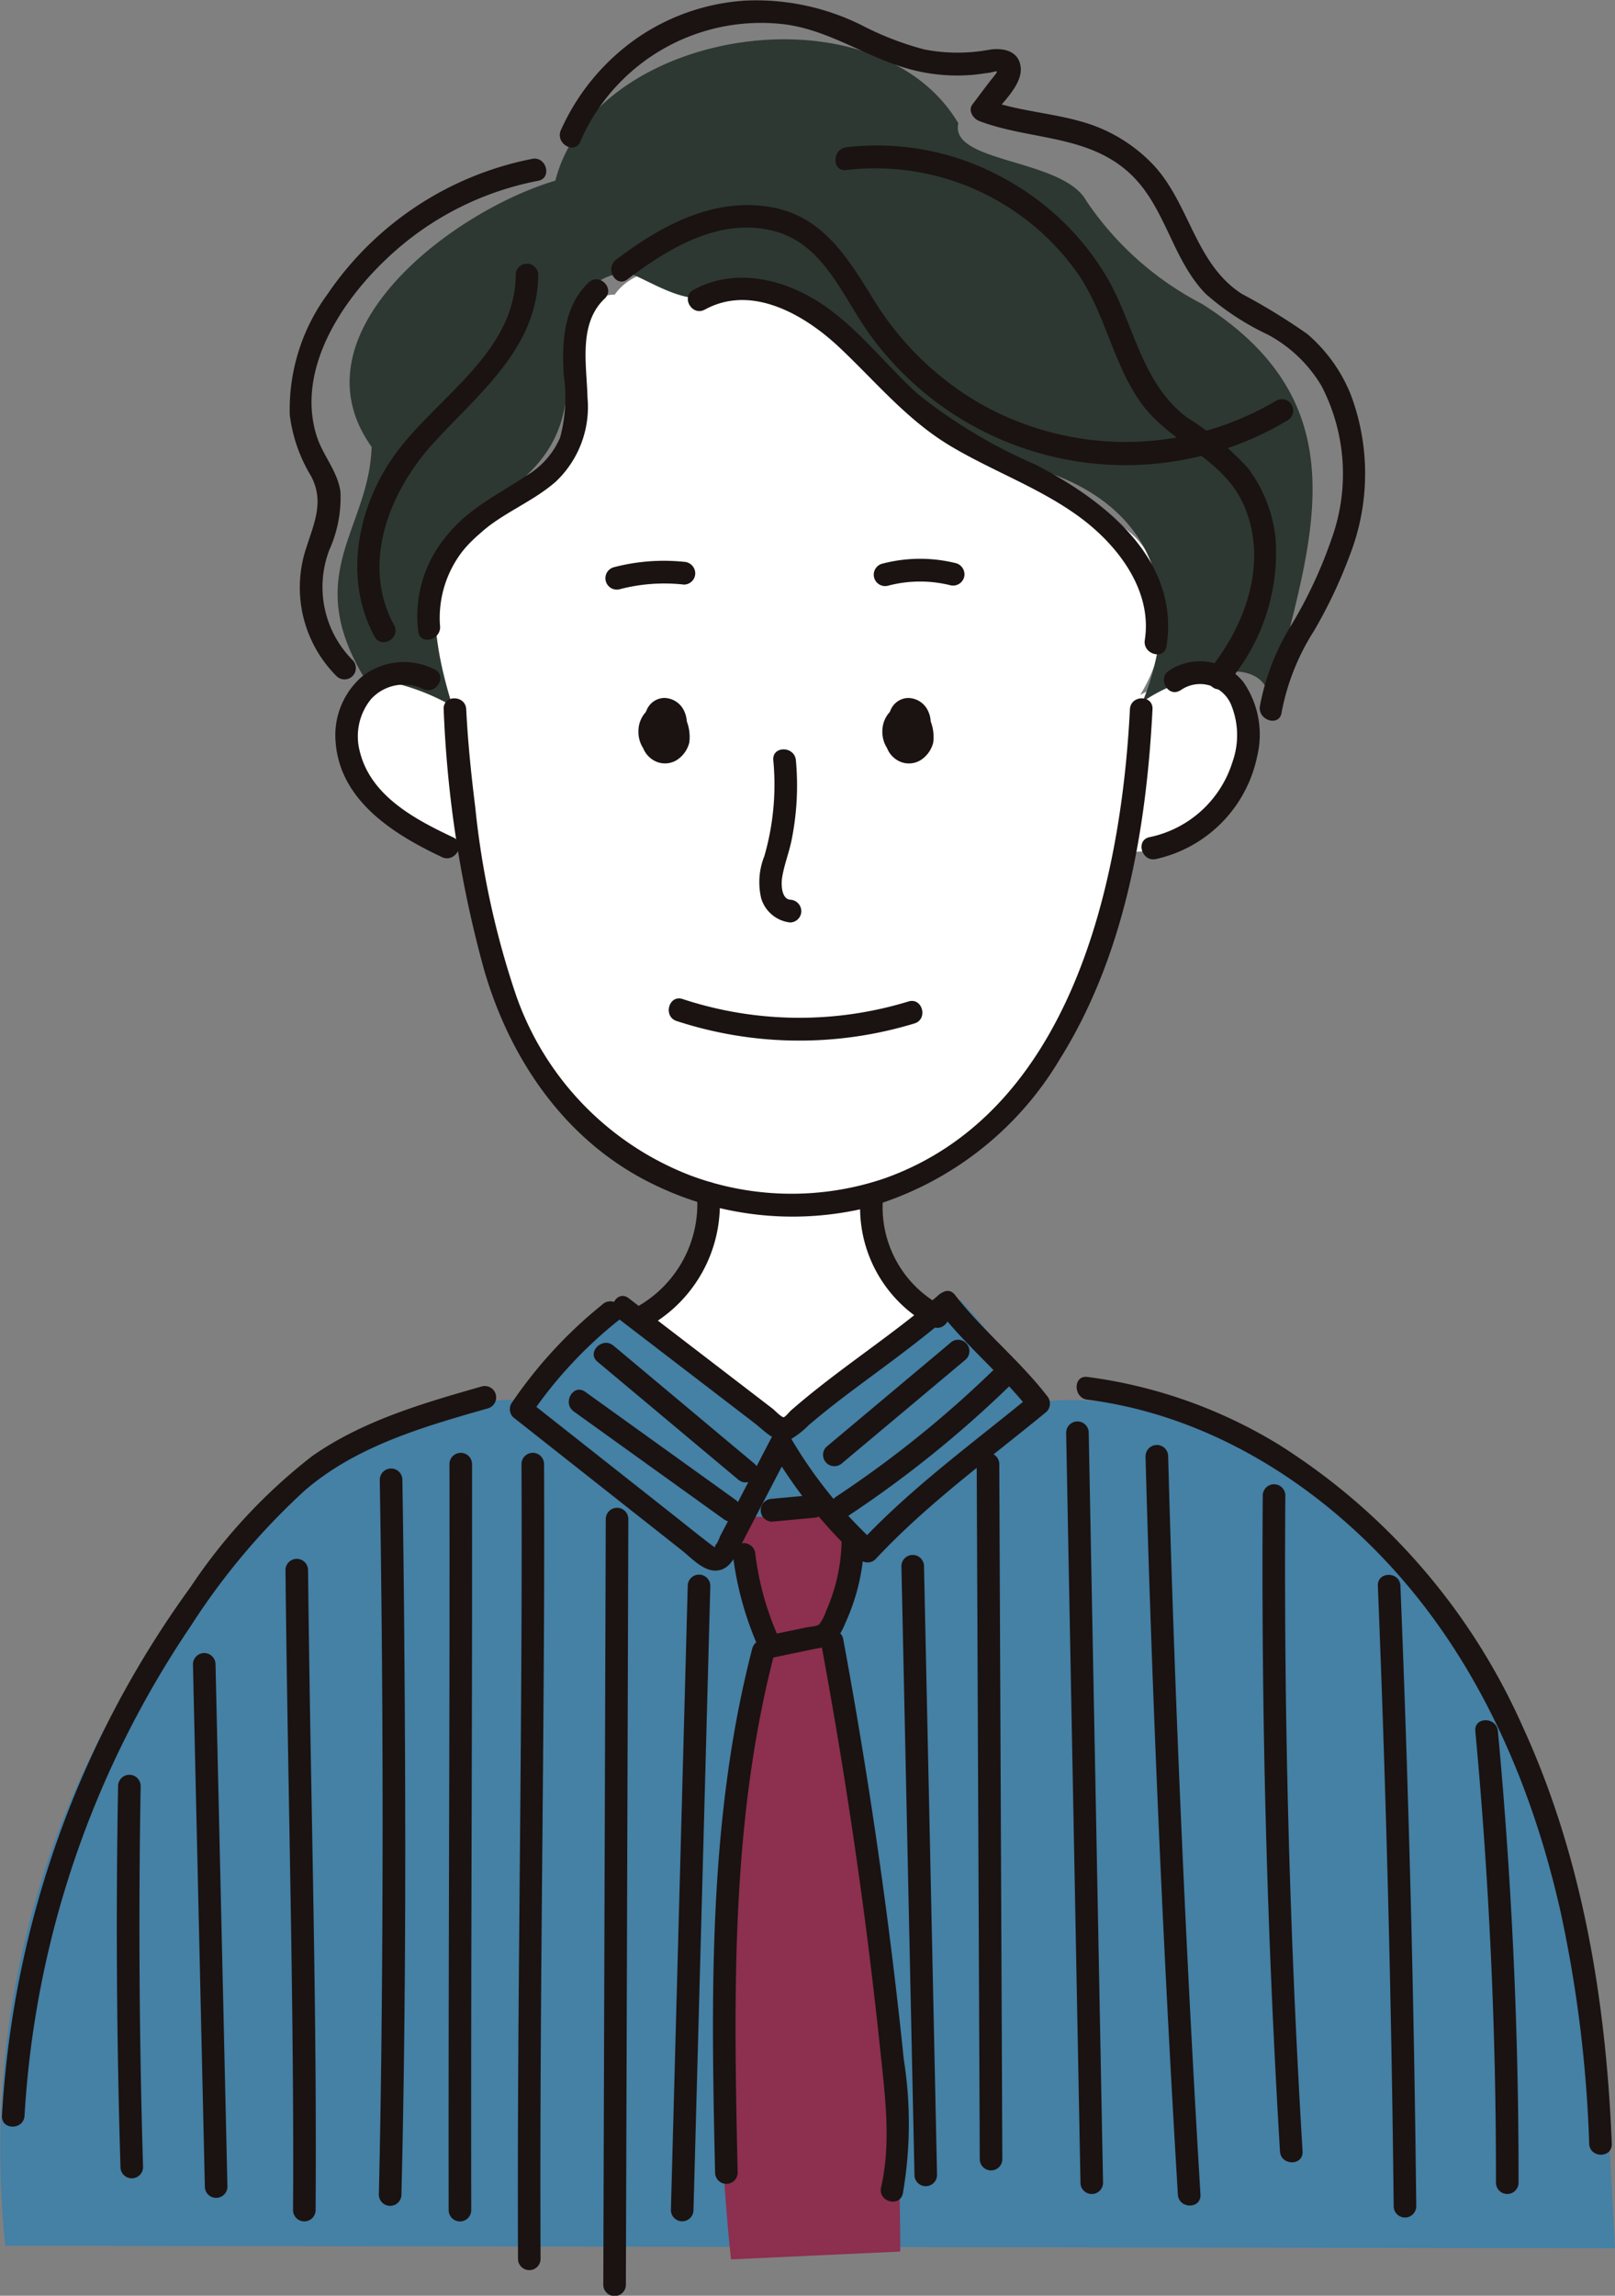
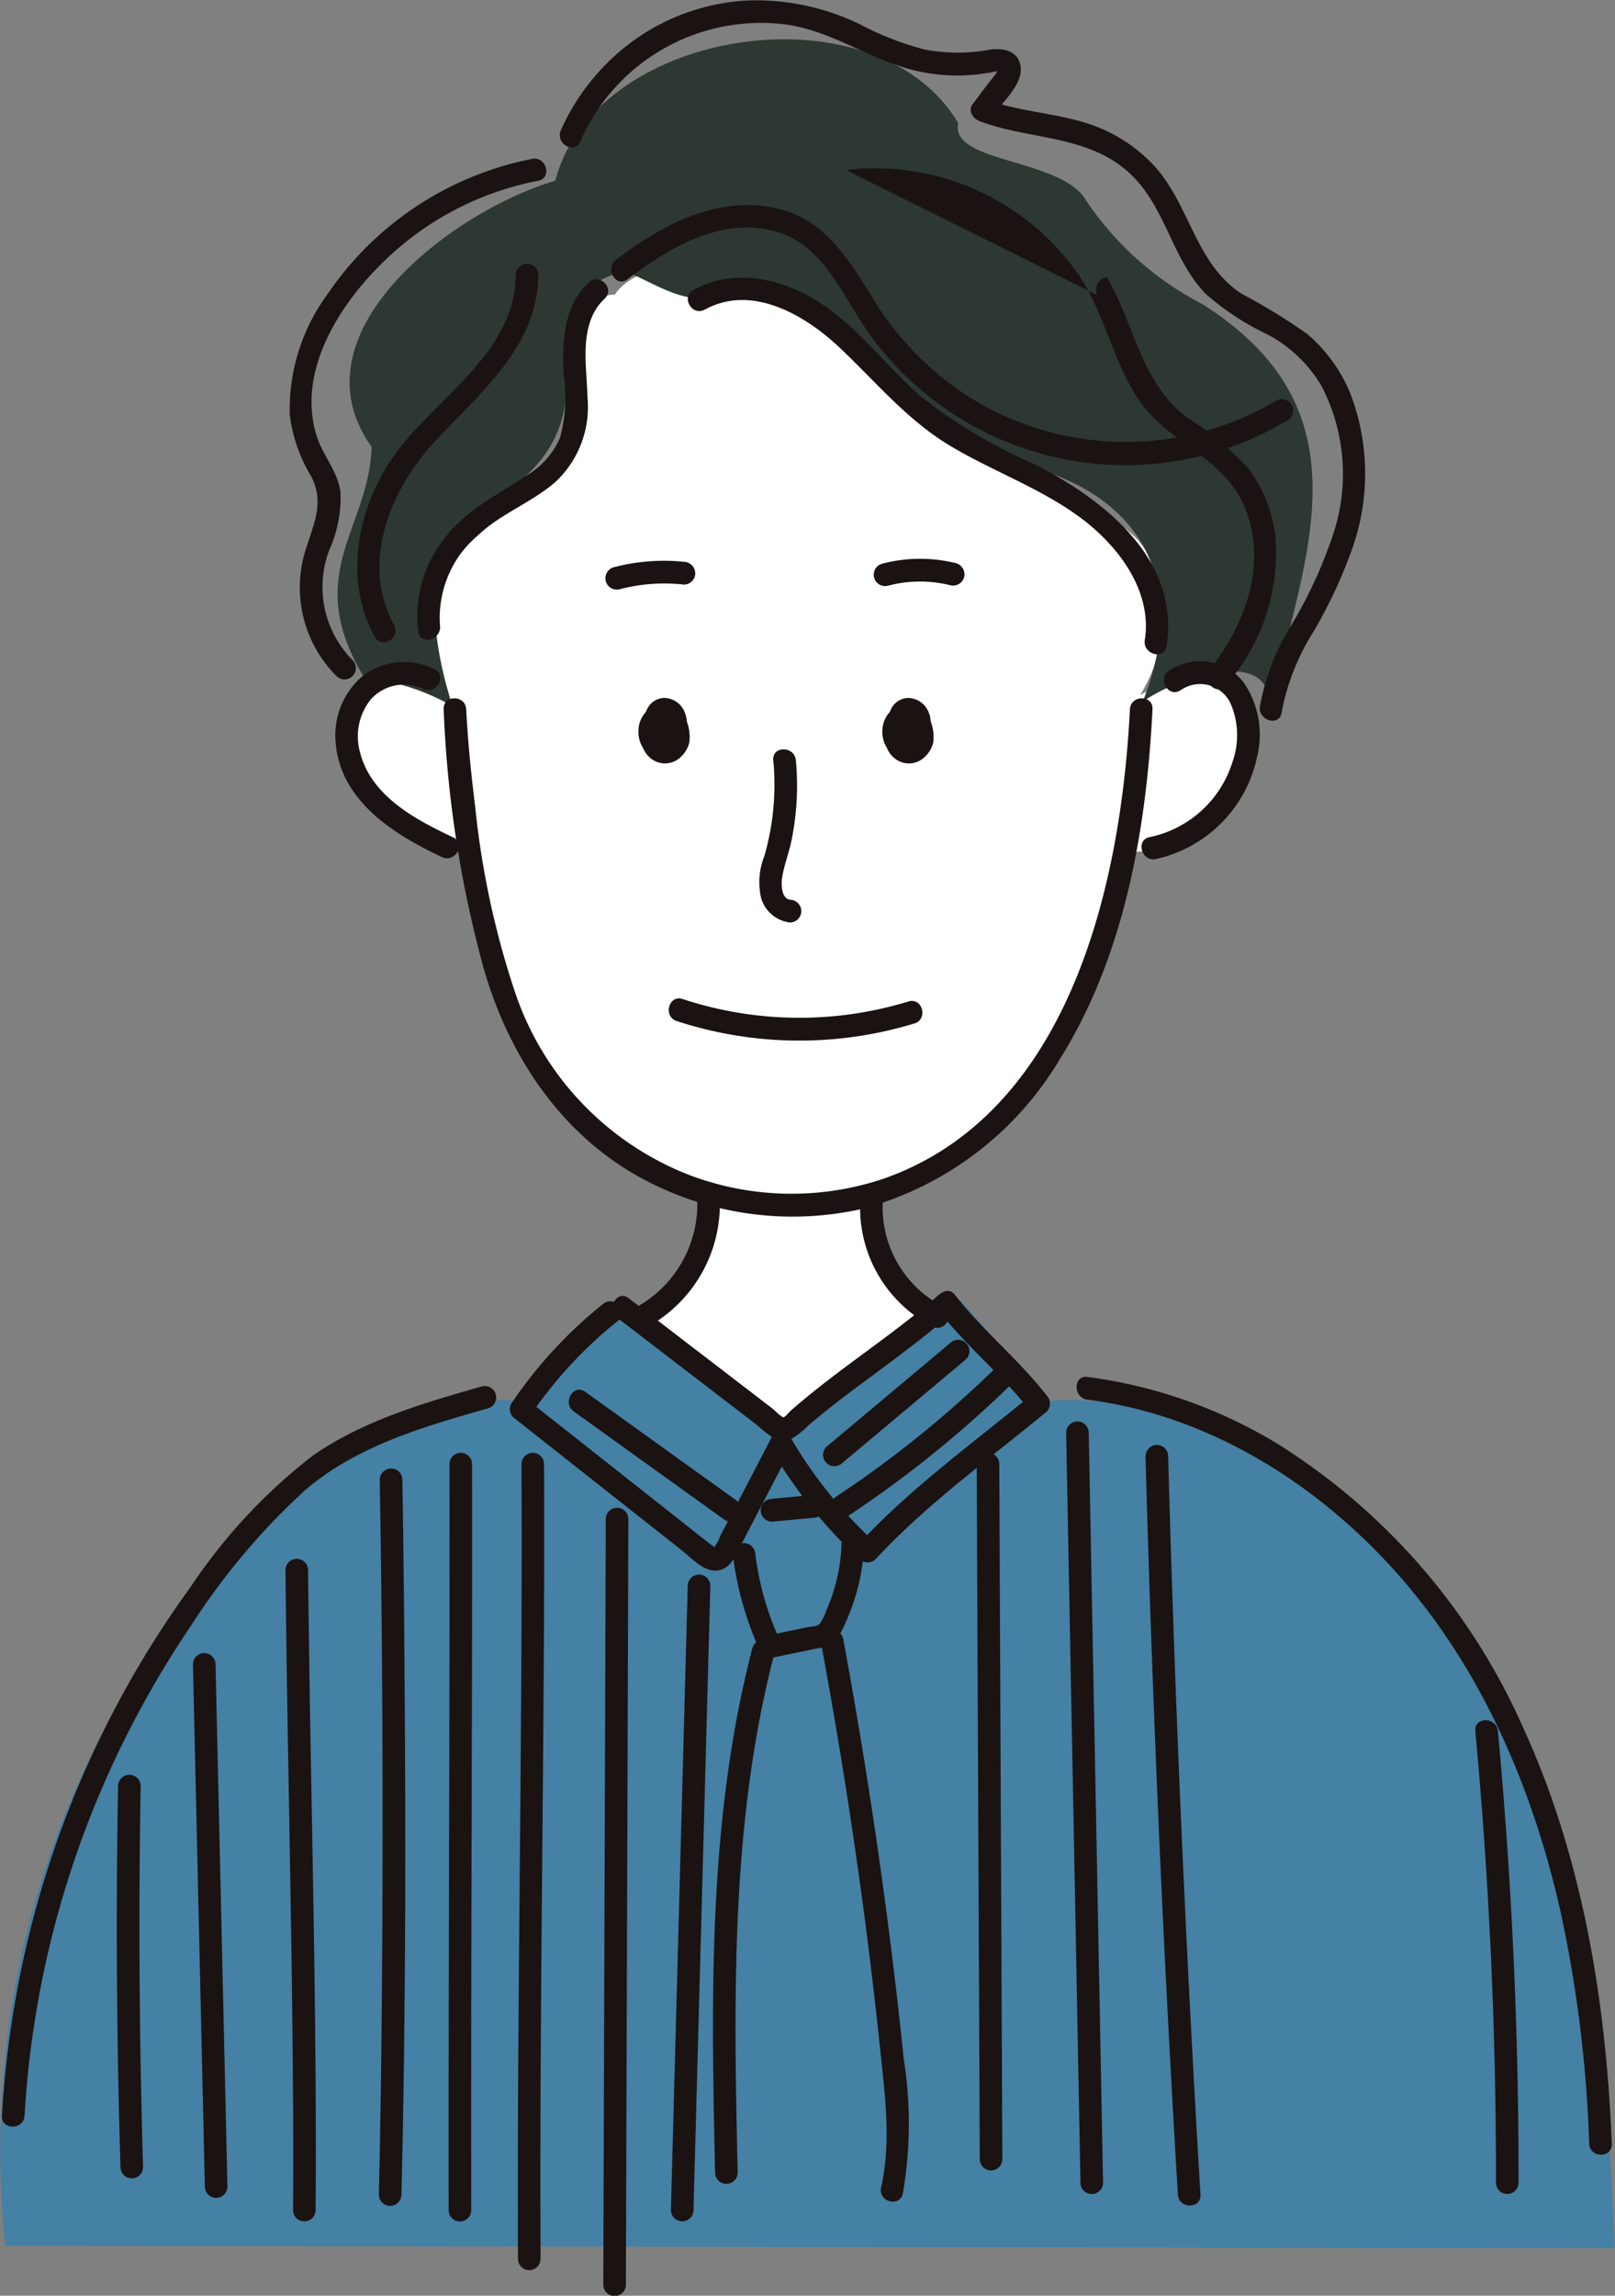
<svg xmlns="http://www.w3.org/2000/svg" width="95" height="135" viewBox="0 0 95 135">
  <rect x="0" y="0" width="95" height="135" fill="#808080" stroke="none" />
  <defs>
    <clipPath id="a">
      <rect width="95" height="135" fill="none" />
    </clipPath>
  </defs>
  <g clip-path="url(#a)">
    <path d="M110.143,73.7c-1.382-.014-2.3,1.518-2.423,2.907s.258,2.795.064,4.175c-.306,2.167-1.944,3.876-3.6,5.291s-3.479,2.778-4.409,4.755a6.73,6.73,0,0,0,.24,6.09,2.647,2.647,0,0,0-2.485-1.165,3.967,3.967,0,0,0-3.363,3.684,5.708,5.708,0,0,0,2.265,4.715,10.1,10.1,0,0,0,4.992,1.918,28.221,28.221,0,0,0,4.128,12.739,16.849,16.849,0,0,0,10.707,7.537,10.359,10.359,0,0,1-4.763,7.793q3.478,3.081,7.112,5.977a2.09,2.09,0,0,0,1.133.568,2.051,2.051,0,0,0,1.1-.384,52.338,52.338,0,0,0,8.429-6.185,10.565,10.565,0,0,1-3.791-7.9c.4.343,1,.113,1.461-.142a27.5,27.5,0,0,0,13.523-19.6,7.208,7.208,0,0,0,5.282-2.313,6.888,6.888,0,0,0,2.089-3.371,3.623,3.623,0,0,0-1.151-3.635,3.894,3.894,0,0,0-1.976-.691,6.315,6.315,0,0,0-3.646.779,9.756,9.756,0,0,0,1.431-4.7,6.372,6.372,0,0,0-1.68-4.539,9.788,9.788,0,0,0-2-1.469c-4.627-2.787-9.724-5.078-13.277-9.165-1.235-1.421-2.289-3.063-3.867-4.082a11.133,11.133,0,0,0-6.021-1.362c-2.1-.015-4.462.266-5.5,1.787" transform="translate(-73.993 -56.375)" fill="#fff" />
    <path d="M105.529,19c-6.071,1.8-15.565,8.982-10.8,15.651-.138,4.837-4.14,7.445-.425,13.588A12.971,12.971,0,0,1,99.486,49.9c-4.35-13.911,6.671-9.982,6.757-19.287-.178-2.5.6-6.452,3.761-6.138,2.023.9,3.859,2.248,6.1.833,7.357-1.064,7.707,7.938,15.738,10.171,7.7,1.339,11.248,6.622,8.237,14.179,1.777-1.357,7.773-3.472,7.451.415,2.161-9.175,5.956-17.57-3.954-23.828a18.387,18.387,0,0,1-6.8-6.052c-1.371-2.51-8.076-2.218-7.533-4.57-4.832-8.146-21.376-5.651-23.708,3.38" transform="translate(-72.87 -8.374)" fill="#2d3832" />
    <path d="M46.109,360.974l-10.046-6.908a61.911,61.911,0,0,0-4.562,5.751c-7.269-.659-14,4.073-18.8,9.62A53.031,53.031,0,0,0,.313,409.487L95,409.64c-.537-10.825-1.179-22.048-6.211-31.624a37.247,37.247,0,0,0-13.167-14.2c-4.331-2.7-9.414-4.51-14.476-3.954a42.855,42.855,0,0,0-4.675-5.988,95.23,95.23,0,0,1-10.362,7.1" transform="translate(0 -277.431)" fill="#4580a5" />
-     <path d="M198.623,412.839l4.614-.029a3.15,3.15,0,0,1,.9.082,2.414,2.414,0,0,1,1.347,2.725,25.529,25.529,0,0,1-1.018,3.156c-.654,2.363.069,4.859.647,7.242a149.647,149.647,0,0,1,3.087,30.021l-9.957.46a132.507,132.507,0,0,1,.249-29.477,20.978,20.978,0,0,1,1.436-6.158,3.384,3.384,0,0,0,.423-1.352,3.18,3.18,0,0,0-.361-1.234,16.528,16.528,0,0,1-1.37-5.436" transform="translate(-155.244 -323.635)" fill="#8d2f4f" />
    <path d="M121.884,190.754a67.224,67.224,0,0,0,2.376,15.313c1.587,5.469,4.974,10.3,10.2,12.732a18.594,18.594,0,0,0,12.059,1.325,19.337,19.337,0,0,0,11.609-8.8c3.806-6.076,5.093-13.505,5.451-20.572.044-.861-1.284-.859-1.328,0-.522,10.3-3.527,23.725-14.449,27.588a16.99,16.99,0,0,1-11.4-.175,17.514,17.514,0,0,1-10.313-10.751,50.435,50.435,0,0,1-2.351-10.933c-.237-1.9-.434-3.815-.528-5.729-.042-.858-1.37-.863-1.328,0" transform="translate(-95.785 -149.042)" fill="#1a1311" />
    <path d="M97.97,180.668a3.982,3.982,0,0,0-4.267.421,4.567,4.567,0,0,0-1.553,3.827c.243,3.483,3.441,5.461,6.257,6.79.769.363,1.444-.791.67-1.156-2.242-1.058-4.877-2.437-5.51-5.084a3.462,3.462,0,0,1,.664-3.046,2.616,2.616,0,0,1,3.07-.6c.765.375,1.439-.78.67-1.157" transform="translate(-72.409 -141.304)" fill="#1a1311" />
    <path d="M315.909,181.719a1.981,1.981,0,0,1,2.951.809,4.7,4.7,0,0,1,.1,3.406,6.488,6.488,0,0,1-4.873,4.424c-.838.165-.483,1.456.353,1.292a7.8,7.8,0,0,0,5.969-6.036,5.426,5.426,0,0,0-.8-4.364,3.276,3.276,0,0,0-4.377-.686c-.716.465-.051,1.625.67,1.156" transform="translate(-246.46 -141.131)" fill="#1a1311" />
    <path d="M124.681,76.225c-1.487,1.408-1.58,3.517-1.467,5.443A9.134,9.134,0,0,1,123,85.345a4.811,4.811,0,0,1-1.99,2.245c-1.65,1.1-3.387,1.917-4.663,3.5a7.357,7.357,0,0,0-1.693,5.657c.114.85,1.393.488,1.28-.356a6.391,6.391,0,0,1,2.337-5.4c1.348-1.22,3.1-1.853,4.471-3.052a6.041,6.041,0,0,0,1.868-4.96c-.045-1.923-.551-4.329,1.013-5.809.624-.591-.316-1.537-.939-.947" transform="translate(-90.052 -59.613)" fill="#1a1311" />
    <path d="M168.857,60.195c2.426-1.84,5.436-3.66,8.6-2.848,3.058.787,4.1,4.043,5.837,6.334a18.57,18.57,0,0,0,24.423,4.789.669.669,0,0,0-.67-1.156,17.373,17.373,0,0,1-17.516.143,17.81,17.81,0,0,1-6.18-6.052c-1.486-2.4-2.937-4.857-5.92-5.433-3.434-.663-6.581,1.049-9.24,3.066-.675.512-.014,1.675.67,1.157" transform="translate(-131.951 -43.767)" fill="#1a1311" />
    <path d="M189.958,77.485c2.767-1.525,5.894.315,7.93,2.234,2.142,2.019,3.959,4.251,6.515,5.781,2.488,1.488,5.28,2.47,7.626,4.2,2.212,1.632,4.267,4.288,3.811,7.213-.131.843,1.148,1.206,1.28.356.8-5.159-3.738-8.643-7.773-10.7a30.044,30.044,0,0,1-6.878-4.139c-1.928-1.75-3.518-3.9-5.717-5.337s-5.063-2.091-7.465-.767c-.75.413-.081,1.57.67,1.156" transform="translate(-148.499 -59.277)" fill="#1a1311" />
    <path d="M93.76,43.2a18.986,18.986,0,0,0-12.043,7.97,11.446,11.446,0,0,0-2.209,7.1,9.115,9.115,0,0,0,1.261,3.6c.776,1.485.168,2.758-.3,4.227a7.367,7.367,0,0,0,1.8,7.53.667.667,0,0,0,.939-.947,6.1,6.1,0,0,1-1.367-6.5,7.487,7.487,0,0,0,.647-3.41c-.17-1.216-1.041-2.132-1.4-3.279-1.437-4.579,2.54-9.489,5.983-11.966a17.794,17.794,0,0,1,7.047-3.036c.838-.162.483-1.453-.353-1.292" transform="translate(-62.462 -33.857)" fill="#1a1311" />
    <path d="M154.976,8.317a11.587,11.587,0,0,1,12.012-6.888c2.686.346,4.868,1.981,7.444,2.659a10.6,10.6,0,0,0,3.8.295c.253-.027.5-.066.755-.1.437-.066.681-.24.312.212-.434.532-.836,1.094-1.253,1.639-.286.374.046.85.4.984,2.943,1.117,6.327.788,8.8,3.029,2.164,1.961,2.509,5.079,4.522,7.137a15.571,15.571,0,0,0,3.643,2.389,8.141,8.141,0,0,1,3.16,3.013,11.235,11.235,0,0,1,.592,9.011,26.512,26.512,0,0,1-2.315,4.98,13.865,13.865,0,0,0-1.9,4.861c-.113.843,1.166,1.208,1.28.356a13.54,13.54,0,0,1,1.9-4.791,28.284,28.284,0,0,0,2.125-4.493,13.209,13.209,0,0,0,.042-9.407,9.188,9.188,0,0,0-2.559-3.565,36.2,36.2,0,0,0-3.841-2.354c-2.732-1.75-3.056-5.228-5.157-7.53a9.24,9.24,0,0,0-4.358-2.624c-1.848-.518-3.78-.619-5.585-1.3l.4.984c.565-.739,1.788-1.818,1.686-2.848-.1-.987-1.035-1.169-1.844-1.043a10.277,10.277,0,0,1-3.822-.015,17.9,17.9,0,0,1-3.684-1.423,13.906,13.906,0,0,0-6.858-1.45,12.63,12.63,0,0,0-6.3,2.162,13.127,13.127,0,0,0-4.54,5.453c-.348.78.8,1.461,1.146.676" transform="translate(-120.839 0.001)" fill="#1a1311" />
-     <path d="M230.13,41.01a14.562,14.562,0,0,1,13.678,6.165c1.583,2.335,2.033,5.249,3.674,7.537,1.7,2.367,4.809,3.21,6.03,5.979,1.462,3.315.151,7.006-1.986,9.675-.532.665.4,1.618.939.947a11.8,11.8,0,0,0,2.92-8.7,8.327,8.327,0,0,0-1.619-4.078,17.344,17.344,0,0,0-3.592-2.981c-2.7-2.043-3.085-5.464-4.71-8.247a15.716,15.716,0,0,0-6.03-5.8,15.431,15.431,0,0,0-9.3-1.836c-.836.107-.847,1.448,0,1.339" transform="translate(-180.357 -31.01)" fill="#1a1311" />
+     <path d="M230.13,41.01a14.562,14.562,0,0,1,13.678,6.165c1.583,2.335,2.033,5.249,3.674,7.537,1.7,2.367,4.809,3.21,6.03,5.979,1.462,3.315.151,7.006-1.986,9.675-.532.665.4,1.618.939.947a11.8,11.8,0,0,0,2.92-8.7,8.327,8.327,0,0,0-1.619-4.078,17.344,17.344,0,0,0-3.592-2.981c-2.7-2.043-3.085-5.464-4.71-8.247c-.836.107-.847,1.448,0,1.339" transform="translate(-180.357 -31.01)" fill="#1a1311" />
    <path d="M209.351,204.636a15.2,15.2,0,0,1-.526,5.633,4.12,4.12,0,0,0-.184,2.495,2.014,2.014,0,0,0,1.693,1.41.67.67,0,0,0,.664-.67.683.683,0,0,0-.664-.67c-.517-.066-.523-.918-.469-1.275.115-.754.41-1.482.561-2.231a16.173,16.173,0,0,0,.253-4.693c-.079-.851-1.407-.859-1.328,0" transform="translate(-163.862 -159.928)" fill="#1a1311" />
    <path d="M184.178,273.1a23.206,23.206,0,0,0,13.994.143c.816-.249.468-1.542-.353-1.292a21.946,21.946,0,0,1-13.288-.143c-.814-.267-1.163,1.025-.353,1.292" transform="translate(-144.379 -213.061)" fill="#1a1311" />
    <path d="M107.471,72.508c-.039,4.652-4.8,7.266-7.192,10.68-2.13,3.035-2.948,7.213-1.112,10.583.412.756,1.559.081,1.146-.676-1.969-3.613-.264-7.856,2.282-10.663,2.634-2.9,6.166-5.61,6.2-9.924a.664.664,0,0,0-1.328,0" transform="translate(-77.134 -56.338)" fill="#1a1311" />
    <path d="M243.07,191.075a1.589,1.589,0,0,0,.318,1.344c.392.491,1.077.208,1.37-.225a1.173,1.173,0,0,0,.135-1,1.154,1.154,0,0,0-1.039-.765,1.33,1.33,0,0,0-1.025.4,1.65,1.65,0,0,0-.431,1.117,1.748,1.748,0,0,0,.394,1.165,1.215,1.215,0,0,0,1.2.359,1.866,1.866,0,0,0,1.239-1.8,1.647,1.647,0,0,0-.242-1.082A1.315,1.315,0,0,0,243.9,190a1.152,1.152,0,0,0-1.02.714,4.392,4.392,0,0,0-.322,1.04,2.1,2.1,0,0,0,.139,1.253,1.459,1.459,0,0,0,.685.71,1.316,1.316,0,0,0,1.307-.089,1.713,1.713,0,0,0,.7-1.009,2.589,2.589,0,0,0-.823-2.235.664.664,0,0,0-.939,0,.69.69,0,0,0,0,.947c.066.075.129.152.192.229.046.056-.045-.06-.043-.056.013.022.032.043.047.065.035.049.068.1.1.15.049.079.089.16.132.243s-.049-.133-.021-.052c.009.024.018.049.026.073a1.517,1.517,0,0,1,.041.15c.006.028.019.117.005.007s0-.034,0-.012c0,.049,0,.1,0,.146,0,.113.033-.165,0-.027,0,.007-.042.147-.042.147s.077-.161.027-.065c-.008.015-.015.031-.023.046-.019.035-.04.068-.062.1-.058.091.043-.057.043-.055s-.041.046-.045.049l-.035.035c-.087.081.038-.013.046-.032a.4.4,0,0,1-.109.066c-.015-.006.154-.05.086-.036a.534.534,0,0,0-.06.019c-.015,0-.032,0-.046.01.144-.059.144-.01.082-.014a.309.309,0,0,1-.064,0c0,.006.189.038.063,0a.455.455,0,0,0-.047-.014c.14.022.12.06.069.029l-.056-.033c-.048-.028-.048-.067.056.046-.026-.028-.057-.052-.082-.081-.092-.1.077.119,0,0-.021-.034-.036-.071-.057-.1.08.125.046.119.028.065-.007-.022-.015-.043-.021-.065-.011-.038-.018-.078-.028-.116-.019-.083.012.17.01.072,0-.038,0-.076-.005-.114,0-.053.006-.106.007-.159,0-.092-.025.133-.006.043,0-.022.008-.045.012-.068a3.419,3.419,0,0,1,.092-.356q.049-.158.1-.314l.018-.051c.037-.107-.026.059-.026.059-.007-.025.119-.192.037-.087-.067.085-.024.026-.008.013.081-.067-.05.033-.054.036.053-.038.051.008-.075.024.008,0,.057-.023.059-.018s-.16.018-.1.014c.032,0,.1.008-.01-.009-.169-.025.134.058-.013-.007-.118-.052.027.022.05.035.052.029-.071-.05-.069-.054l.047.046c.077.071-.084-.135-.016-.014.013.024.051.106.008.009s0,.011,0,.031a.3.3,0,0,1,.017.076c0,.008-.013-.156-.01-.08,0,.046.006.092.006.139s0,.107-.009.16-.034.1.008-.059c-.007.025-.009.053-.014.078a2.236,2.236,0,0,1-.073.287c-.006.019-.013.037-.02.056-.036.1.014-.043.021-.051a.933.933,0,0,0-.085.152c-.03.059.046-.056.047-.057a.707.707,0,0,0-.051.058.4.4,0,0,1-.053.051c-.008,0,.149-.1.051-.042-.025.014-.156.079-.044.03.141-.061-.159.021,0,0s-.157-.02.009,0c.133.02-.022,0-.041-.019,0,0,.155.087.068.021,0,0,.108.1.065.05-.018-.021-.071-.083-.008,0s0,0-.009-.02a.331.331,0,0,1-.033-.064c0-.009.051.144.033.076-.011-.041-.026-.081-.036-.122-.006-.024-.01-.048-.015-.072-.015-.068.027-.046.008.067a1.078,1.078,0,0,0-.006-.15c0-.025,0-.05,0-.075,0-.117-.027.128-.006.049.008-.028.018-.147.045-.16.011-.005-.069.138-.031.076.016-.025.03-.053.045-.079.028-.053.063-.033-.039.047a.454.454,0,0,0,.048-.05c.073-.08-.062.052-.059.044s.057-.034.069-.042c.067-.043-.146.05-.07.028l.077-.023c.024-.007.089-.014-.025,0s-.022,0,.007,0a.251.251,0,0,1,.063,0s-.189-.05-.069,0c.057.023-.09-.038-.086-.04s.122.085.012,0c-.089-.072-.024-.023-.008,0,.048.062-.106-.153-.046-.059.034.054-.021.053-.035-.088a.233.233,0,0,0,.013.051c-.064-.158-.012-.16-.015-.1,0,.032-.01.119.007-.009s-.008-.008-.016.028c-.016.074.071-.153.035-.087-.054.1.038-.058.053-.06,0,0-.034.041-.035.037s.146-.1.075-.059.1-.039.091-.036c-.1.036.187-.012.075-.009l.469.2c-.061-.072.03.026.034.045a.288.288,0,0,0-.039-.066c-.049-.078.022.03.019.055a.352.352,0,0,0-.029-.092c-.006-.025-.02-.116-.006-.005s0,.018,0-.006,0-.052,0-.077c-.005-.076-.031.175-.006.045a.684.684,0,0,0-.464-.824.672.672,0,0,0-.816.468" transform="translate(-190.493 -148.956)" fill="#1a1311" />
    <path d="M176.062,191.075a1.589,1.589,0,0,0,.318,1.344c.392.491,1.077.208,1.37-.225a1.173,1.173,0,0,0,.135-1,1.154,1.154,0,0,0-1.039-.765,1.33,1.33,0,0,0-1.025.4,1.65,1.65,0,0,0-.431,1.117,1.748,1.748,0,0,0,.394,1.165,1.215,1.215,0,0,0,1.2.359,1.866,1.866,0,0,0,1.239-1.8,1.647,1.647,0,0,0-.242-1.082,1.315,1.315,0,0,0-1.088-.59,1.152,1.152,0,0,0-1.02.714,4.39,4.39,0,0,0-.322,1.04,2.1,2.1,0,0,0,.139,1.253,1.459,1.459,0,0,0,.685.71,1.316,1.316,0,0,0,1.307-.089,1.713,1.713,0,0,0,.7-1.009,2.589,2.589,0,0,0-.823-2.235.664.664,0,0,0-.939,0,.69.69,0,0,0,0,.947c.066.075.129.152.192.229.046.056-.045-.06-.043-.056.013.022.032.043.047.065.035.049.068.1.1.15.049.079.09.16.132.243s-.049-.133-.021-.052c.009.024.018.049.026.073a1.517,1.517,0,0,1,.041.15c.006.028.019.117.005.007s0-.034,0-.012c0,.049,0,.1,0,.146,0,.113.033-.165,0-.027,0,.007-.042.147-.042.147s.077-.161.027-.065c-.008.015-.015.031-.023.046-.019.035-.04.068-.062.1-.058.091.043-.057.043-.055s-.041.046-.045.049l-.035.035c-.087.081.038-.013.046-.032a.4.4,0,0,1-.109.066c-.015-.006.154-.05.086-.036a.536.536,0,0,0-.06.019c-.015,0-.032,0-.046.01.144-.059.144-.01.082-.014a.309.309,0,0,1-.064,0c0,.006.189.038.063,0a.455.455,0,0,0-.047-.014c.14.022.12.06.069.029l-.056-.033c-.048-.028-.048-.067.056.046-.026-.028-.057-.052-.082-.081-.092-.1.077.119,0,0-.021-.034-.036-.071-.057-.1.08.125.045.119.027.065-.007-.022-.015-.043-.021-.065-.011-.038-.018-.078-.028-.116-.019-.083.012.17.01.072,0-.038,0-.076-.005-.114,0-.053.006-.106.007-.159,0-.092-.025.133-.006.043,0-.022.008-.045.012-.068a3.419,3.419,0,0,1,.092-.356q.049-.158.1-.314l.018-.051c.037-.107-.026.059-.026.059-.007-.025.119-.192.037-.087-.067.085-.024.026-.008.013.081-.067-.05.033-.054.036.053-.038.051.008-.075.024.008,0,.057-.023.059-.018s-.16.018-.1.014c.032,0,.1.008-.01-.009-.169-.025.134.058-.013-.007-.118-.052.027.022.05.035.052.029-.071-.05-.069-.054l.047.046c.077.071-.084-.135-.016-.014.013.024.051.106.008.009s0,.011,0,.031a.3.3,0,0,1,.017.076c0,.008-.013-.156-.01-.08,0,.046.006.092.006.139s0,.107-.009.16-.034.1.008-.059c-.007.025-.009.053-.014.078a2.231,2.231,0,0,1-.073.287c-.006.019-.013.037-.02.056-.036.1.014-.043.021-.051a.933.933,0,0,0-.085.152c-.03.059.046-.056.047-.057a.7.7,0,0,0-.051.058.4.4,0,0,1-.053.051c-.008,0,.149-.1.051-.042-.025.014-.156.079-.044.03.141-.061-.159.021,0,0s-.157-.02.009,0c.133.02-.022,0-.041-.019,0,0,.155.087.068.021,0,0,.108.1.065.05-.018-.021-.071-.083-.008,0s0,0-.009-.02a.329.329,0,0,1-.033-.064c0-.009.051.144.033.076-.011-.041-.026-.081-.036-.122-.006-.024-.01-.048-.015-.072-.015-.068.027-.046.008.067a1.081,1.081,0,0,0-.006-.15c0-.025,0-.05,0-.075,0-.117-.027.128-.006.049.008-.028.018-.147.045-.16.011-.005-.069.138-.031.076.016-.025.03-.053.045-.079.028-.053.063-.033-.039.047a.456.456,0,0,0,.048-.05c.073-.08-.062.052-.059.044s.057-.034.069-.042c.067-.043-.146.05-.07.028l.077-.023c.024-.007.089-.014-.025,0s-.022,0,.007,0a.249.249,0,0,1,.063,0s-.188-.05-.069,0c.057.023-.09-.038-.086-.04s.122.085.012,0c-.089-.072-.024-.023-.008,0,.048.062-.106-.153-.046-.059.034.054-.021.053-.035-.088a.235.235,0,0,0,.013.051c-.064-.158-.012-.16-.015-.1,0,.032-.01.119.007-.009s-.008-.008-.016.028c-.015.074.071-.153.034-.087-.054.1.038-.058.053-.06,0,0-.034.041-.035.037s.146-.1.075-.059.1-.039.091-.036c-.1.036.187-.012.075-.009l.469.2c-.061-.072.03.026.034.045a.288.288,0,0,0-.039-.066c-.049-.078.022.03.019.055a.351.351,0,0,0-.029-.092c-.006-.025-.02-.116-.006-.005s0,.018,0-.006,0-.052,0-.077c-.005-.076-.031.175-.006.045a.684.684,0,0,0-.464-.824.672.672,0,0,0-.816.468" transform="translate(-137.834 -148.956)" fill="#1a1311" />
    <path d="M240.88,153.7a7.365,7.365,0,0,1,3.652-.028.673.673,0,0,0,.817-.468.682.682,0,0,0-.464-.824,8.76,8.76,0,0,0-4.357.028.669.669,0,0,0,.353,1.291" transform="translate(-188.638 -119.259)" fill="#1a1311" />
    <path d="M167.169,154.331a10.355,10.355,0,0,1,3.774-.271.669.669,0,0,0,.664-.67.686.686,0,0,0-.664-.67,11.624,11.624,0,0,0-4.127.319.669.669,0,0,0,.353,1.292" transform="translate(-130.71 -119.683)" fill="#1a1311" />
    <path d="M177.36,322.406a6.932,6.932,0,0,1-3.506,6.666c-.751.411-.082,1.567.67,1.156a8.246,8.246,0,0,0,4.164-7.822.685.685,0,0,0-.664-.67.672.672,0,0,0-.664.67" transform="translate(-136.368 -252.235)" fill="#1a1311" />
    <path d="M236.241,323.91a7.877,7.877,0,0,0,4.215,7.5c.752.409,1.423-.746.67-1.157a6.565,6.565,0,0,1-3.558-6.341.672.672,0,0,0-.664-.67.681.681,0,0,0-.664.67" transform="translate(-185.631 -253.414)" fill="#1a1311" />
    <path d="M168.556,353.211l5.474,4.2,2.607,2c.61.468,1.307,1.3,2.15.923a5.028,5.028,0,0,0,1.041-.825q.594-.5,1.2-.984c.839-.665,1.7-1.3,2.56-1.938,1.645-1.216,3.28-2.441,4.825-3.785.648-.564-.294-1.507-.939-.947-2.786,2.423-5.933,4.38-8.71,6.81-.074.065-.328.376-.418.391-.125.021-.557-.428-.652-.5l-1.173-.9-2.346-1.8-4.953-3.8c-.68-.522-1.342.641-.67,1.157" transform="translate(-132.244 -275.718)" fill="#1a1311" />
    <path d="M145.556,352.174a26.49,26.49,0,0,0-5.392,5.848.674.674,0,0,0,.1.812l9.937,7.84c.571.451,1.279,1.261,2.077,1.175s1.092-.93,1.412-1.544l2.9-5.575H155.45a27.977,27.977,0,0,0,5.194,6.452.671.671,0,0,0,.939,0c3.038-3.26,6.645-5.859,10.069-8.677a.689.689,0,0,0,0-.947c-1.642-2.112-3.755-3.8-5.4-5.917-.527-.678-1.461.276-.939.947,1.642,2.112,3.755,3.8,5.4,5.917v-.947c-3.424,2.818-7.03,5.417-10.069,8.677h.939a26.711,26.711,0,0,1-4.986-6.18.667.667,0,0,0-1.146,0l-2.381,4.574-.6,1.144c-.072.138-.176.48-.3.572l-.045.147-.342-.255c-.739-.566-1.463-1.154-2.194-1.731l-8.388-6.618.1.811a25.371,25.371,0,0,1,5.184-5.577c.67-.534-.275-1.476-.939-.947" transform="translate(-110.08 -275.497)" fill="#1a1311" />
    <path d="M28.78,377.282c-3.451.987-7.013,2.012-9.993,4.1a32.617,32.617,0,0,0-7.164,7.713A58.514,58.514,0,0,0,.537,420.169c-.05.861,1.278.858,1.328,0a57.14,57.14,0,0,1,4.863-19.957,57.8,57.8,0,0,1,4.924-8.849,40.159,40.159,0,0,1,6.7-7.959c3.047-2.626,7-3.75,10.782-4.83a.67.67,0,0,0-.353-1.292" transform="translate(-0.421 -295.76)" fill="#1a1311" />
    <path d="M209.634,408.521l2.47-.23a.71.71,0,0,0,.469-.2.682.682,0,0,0,.194-.474.674.674,0,0,0-.664-.67l-2.47.23a.71.71,0,0,0-.469.2.683.683,0,0,0-.194.474.674.674,0,0,0,.664.67" transform="translate(-164.224 -319.041)" fill="#1a1311" />
    <path d="M201.308,418.475a19.149,19.149,0,0,0,1.636,5.751.671.671,0,0,0,.75.308l2.527-.527a2.005,2.005,0,0,0,1.088-.453,3.373,3.373,0,0,0,.592-.994,12.161,12.161,0,0,0,1.129-4.729c.029-.862-1.3-.861-1.328,0a10.485,10.485,0,0,1-.9,3.947,2.783,2.783,0,0,1-.4.791c-.149.145-.568.152-.782.2l-2.281.475.75.308a17.086,17.086,0,0,1-1.455-5.075.688.688,0,0,0-.664-.67.671.671,0,0,0-.664.67" transform="translate(-158.2 -327.066)" fill="#1a1311" />
    <path d="M198.179,446.791c-2.62,10.068-2.433,20.544-2.2,30.867a.664.664,0,0,0,1.328,0c-.226-10.2-.432-20.559,2.157-30.511a.665.665,0,0,0-1.28-.356" transform="translate(-153.915 -349.903)" fill="#1a1311" />
    <path d="M225.619,444.831q1.479,7.98,2.542,16.031.511,3.906.921,7.825c.278,2.658.645,5.385.044,8.024-.191.839,1.089,1.2,1.28.356a24.121,24.121,0,0,0,.054-7.891q-.429-4.164-.972-8.314-1.077-8.227-2.589-16.387c-.157-.846-1.437-.488-1.28.356" transform="translate(-177.297 -348.082)" fill="#1a1311" />
    <path d="M296.417,376.132c6.917.883,13.154,4.694,17.841,9.8,5.213,5.677,8.342,12.929,10.013,20.416a76.114,76.114,0,0,1,1.662,13.538c.035.859,1.362.863,1.328,0-.337-8.411-1.725-16.9-5.265-24.579a37.615,37.615,0,0,0-14.3-16.518,28.673,28.673,0,0,0-11.284-3.994c-.845-.108-.837,1.232,0,1.339" transform="translate(-232.45 -293.826)" fill="#1a1311" />
    <path d="M156.547,379.58l8.84,6.349c.7.5,1.361-.66.67-1.157l-8.84-6.349c-.7-.5-1.361.66-.67,1.157" transform="translate(-122.797 -296.581)" fill="#1a1311" />
-     <path d="M163.321,366.654l8.278,6.931c.653.547,1.6-.4.939-.947l-8.278-6.931c-.653-.547-1.6.4-.939.947" transform="translate(-128.174 -286.578)" fill="#1a1311" />
    <path d="M227.21,372l7.275-6.1a.667.667,0,1,0-.939-.947l-7.275,6.1a.667.667,0,0,0,.939.947" transform="translate(-177.669 -285.964)" fill="#1a1311" />
    <path d="M229.271,381.107a65.8,65.8,0,0,0,9.445-7.585c.618-.6-.322-1.544-.939-.947a63.9,63.9,0,0,1-9.177,7.375c-.712.471-.047,1.631.67,1.157" transform="translate(-179.412 -291.943)" fill="#1a1311" />
    <path d="M104.127,400.486q.277,16.671.094,33.348-.048,4.341-.148,8.682a.664.664,0,0,0,1.328,0c.272-11.112.257-22.233.162-33.347q-.037-4.342-.107-8.683a.664.664,0,0,0-1.328,0" transform="translate(-81.787 -313.467)" fill="#1a1311" />
    <path d="M123.3,396.216c.022,11.532-.034,23.065-.047,34.6q-.005,4.634,0,9.267a.664.664,0,0,0,1.328,0c-.022-11.532.034-23.065.047-34.6q.005-4.634,0-9.267a.664.664,0,0,0-1.328,0" transform="translate(-96.861 -310.119)" fill="#1a1311" />
    <path d="M142.482,396.218c.058,12.353-.14,24.705-.2,37.057q-.022,4.838-.006,9.675a.664.664,0,0,0,1.328,0c-.059-12.353.14-24.705.2-37.057q.022-4.838.006-9.676a.664.664,0,0,0-1.328,0" transform="translate(-111.806 -310.121)" fill="#1a1311" />
    <path d="M165.876,411.179q-.056,17.509-.113,35.019-.016,5-.032,10.005a.664.664,0,0,0,1.328,0q.057-17.509.113-35.019l.032-10.005a.664.664,0,0,0-1.328,0" transform="translate(-130.243 -321.85)" fill="#1a1311" />
    <path d="M185.293,429.368q-.495,18.352-.99,36.7a.664.664,0,0,0,1.328,0q.5-18.352.99-36.7a.664.664,0,0,0-1.328,0" transform="translate(-144.838 -336.11)" fill="#1a1311" />
-     <path d="M247.632,424q.384,17.9.767,35.791a.664.664,0,0,0,1.328,0q-.383-17.9-.767-35.791a.664.664,0,0,0-1.328,0" transform="translate(-194.607 -331.899)" fill="#1a1311" />
    <path d="M268.313,396.218q.09,20.434.18,40.868a.664.664,0,0,0,1.328,0q-.09-20.434-.18-40.868a.664.664,0,0,0-1.328,0" transform="translate(-210.86 -310.121)" fill="#1a1311" />
    <path d="M292.885,387.671l.654,34.246q.094,4.928.188,9.856a.664.664,0,0,0,1.328,0q-.327-17.123-.654-34.246-.094-4.928-.188-9.856a.664.664,0,0,0-1.328,0" transform="translate(-230.17 -303.42)" fill="#1a1311" />
    <path d="M314.7,394.075q.466,16.876,1.356,33.736.256,4.84.548,9.679c.052.856,1.379.862,1.328,0q-1.014-16.852-1.6-33.725-.169-4.844-.3-9.69a.664.664,0,0,0-1.328,0" transform="translate(-247.317 -308.441)" fill="#1a1311" />
-     <path d="M346.836,404.771q-.145,19.292,1.013,38.562c.052.856,1.38.862,1.328,0q-1.158-19.257-1.013-38.562a.664.664,0,0,0-1.328,0" transform="translate(-272.556 -316.826)" fill="#1a1311" />
-     <path d="M378.51,429.359q.737,18.232.931,36.48a.664.664,0,0,0,1.328,0q-.194-18.246-.931-36.48c-.035-.859-1.362-.863-1.328,0" transform="translate(-297.46 -336.104)" fill="#1a1311" />
    <path d="M405.279,468.924q1.231,13.239,1.214,26.552a.664.664,0,0,0,1.328,0q.018-13.3-1.214-26.552c-.079-.851-1.407-.859-1.328,0" transform="translate(-318.495 -367.125)" fill="#1a1311" />
    <path d="M78.43,425.075c.1,9.934.357,19.866.434,29.8.02,2.61.028,5.22.009,7.83a.664.664,0,0,0,1.328,0c.071-9.934-.173-19.869-.336-29.8q-.064-3.915-.108-7.83a.664.664,0,0,0-1.328,0" transform="translate(-61.636 -332.744)" fill="#1a1311" />
    <path d="M53,450.721q.35,15.354.7,30.708a.664.664,0,0,0,1.328,0q-.35-15.354-.7-30.708a.664.664,0,0,0-1.328,0" transform="translate(-41.65 -352.85)" fill="#1a1311" />
    <path d="M32.175,483.865q-.2,11.2.141,22.4a.664.664,0,0,0,1.328,0q-.337-11.2-.141-22.4a.664.664,0,0,0-1.328,0" transform="translate(-25.229 -378.835)" fill="#1a1311" />
  </g>
</svg>